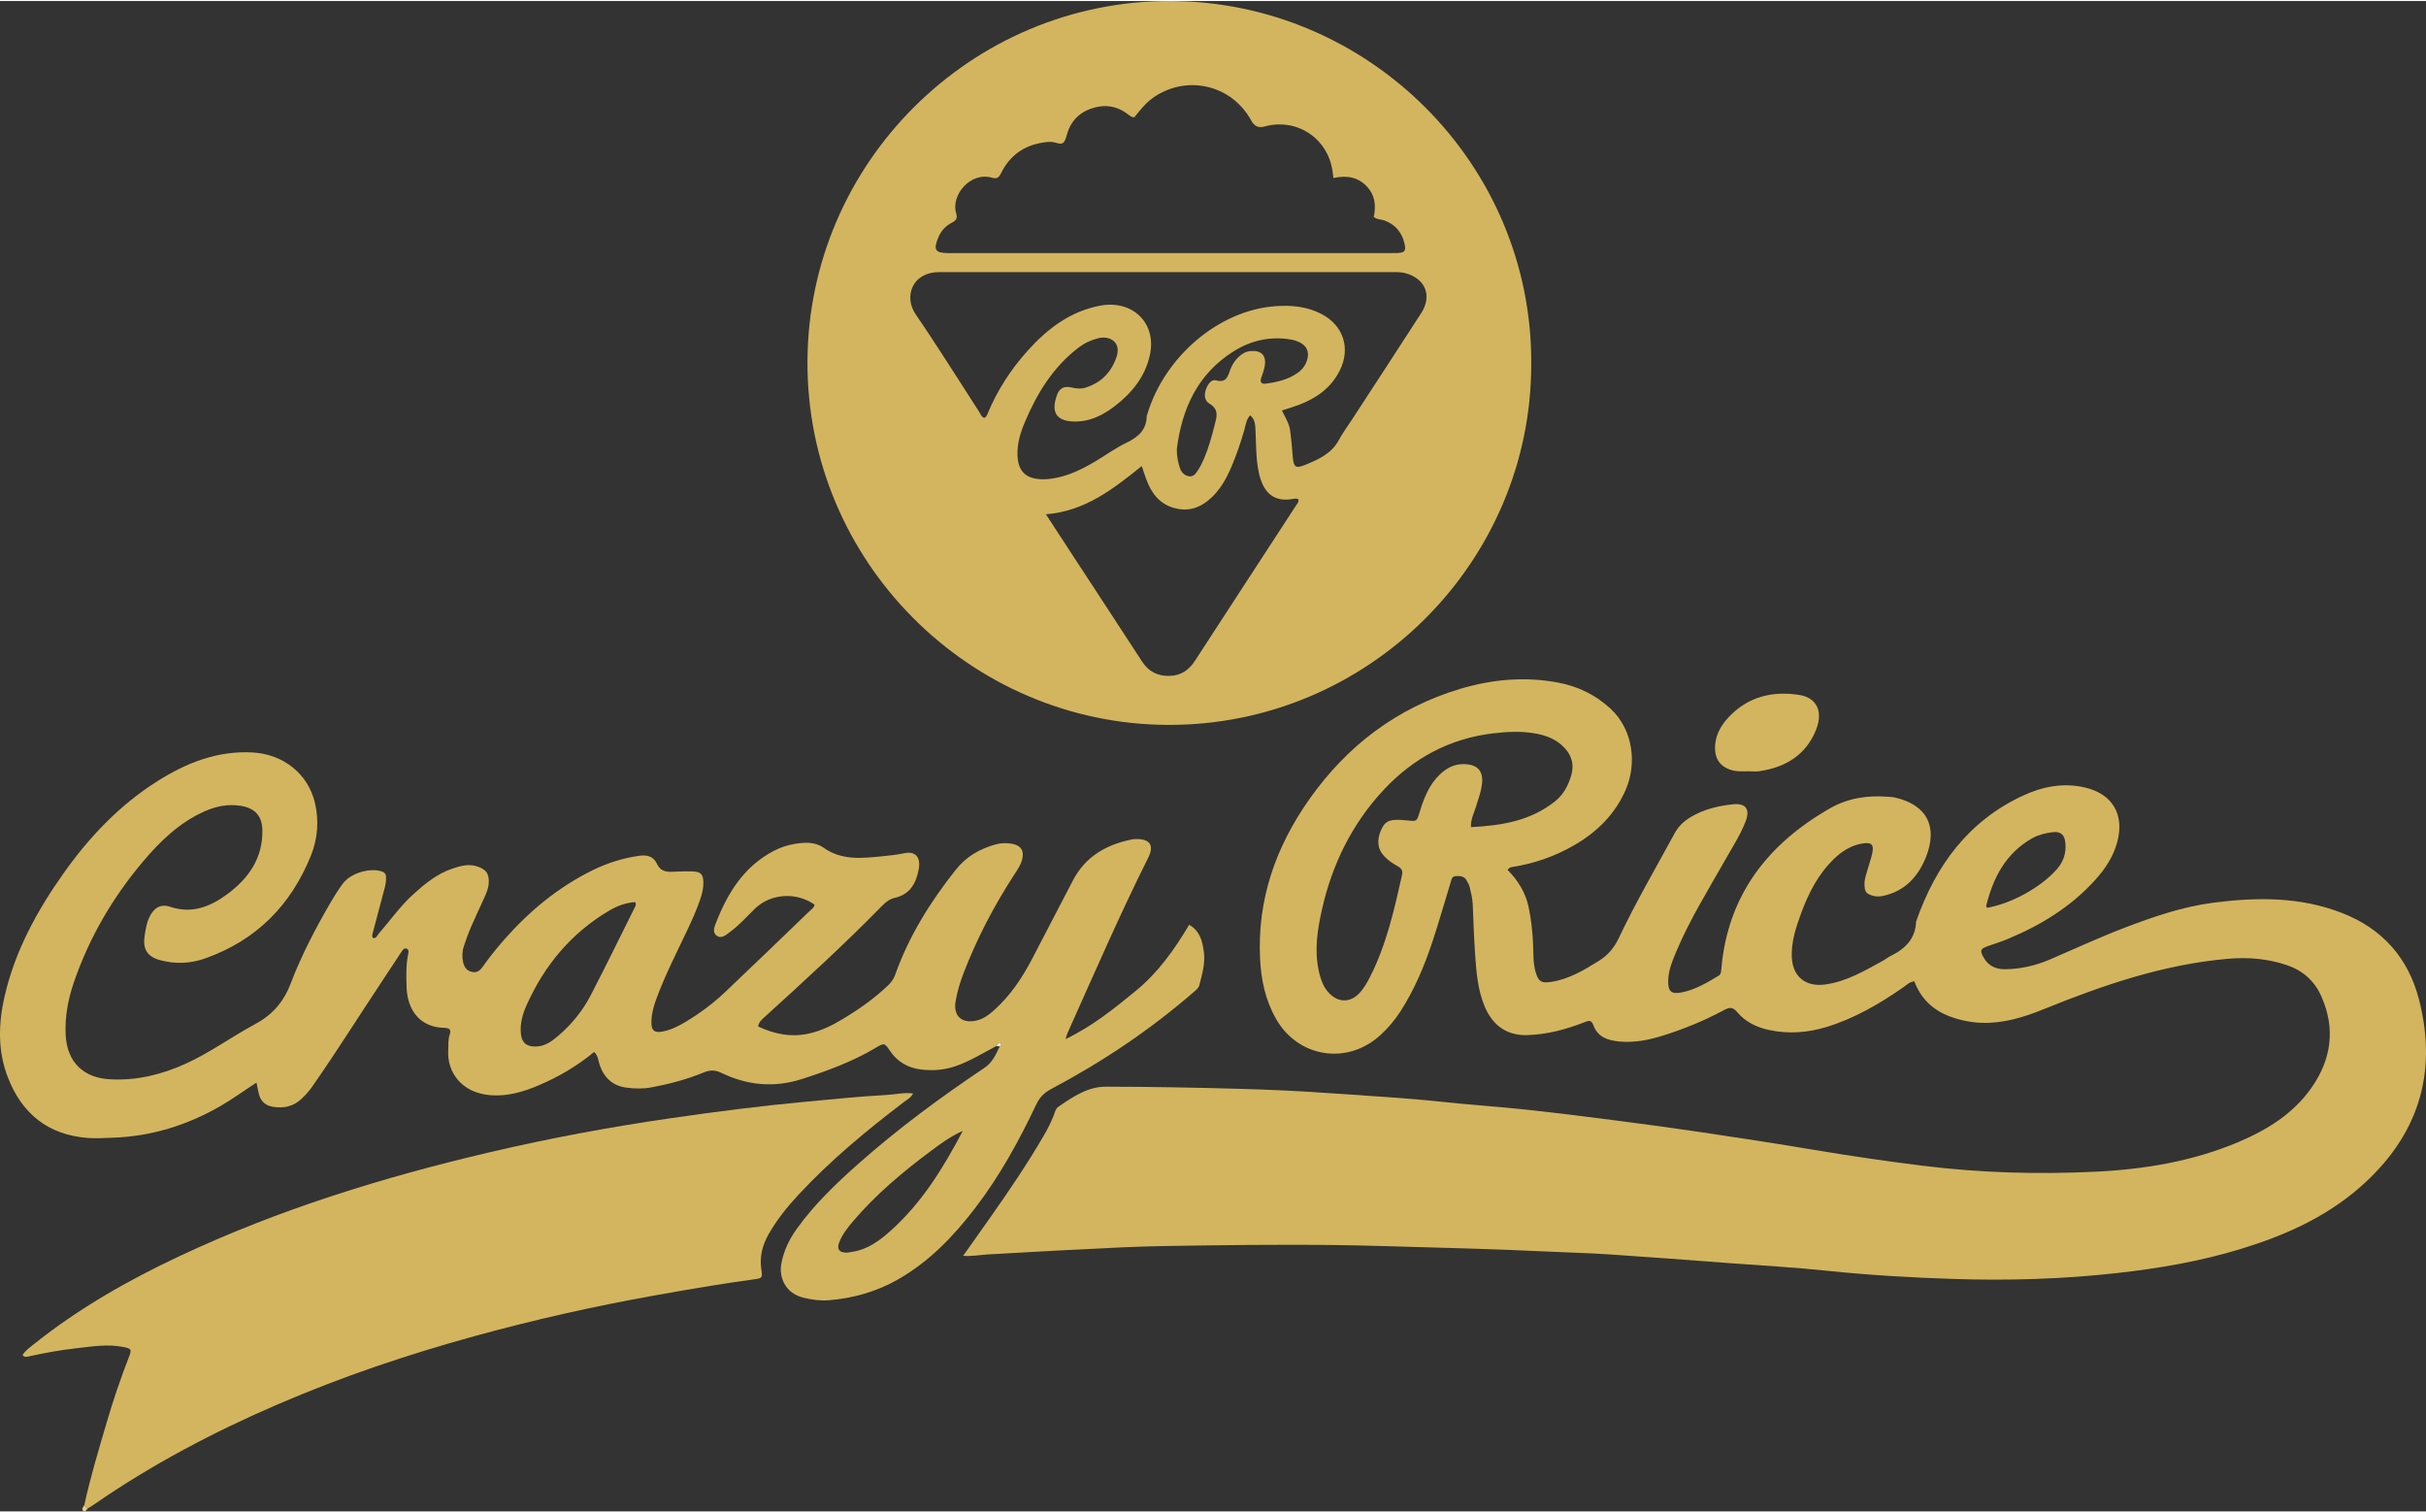
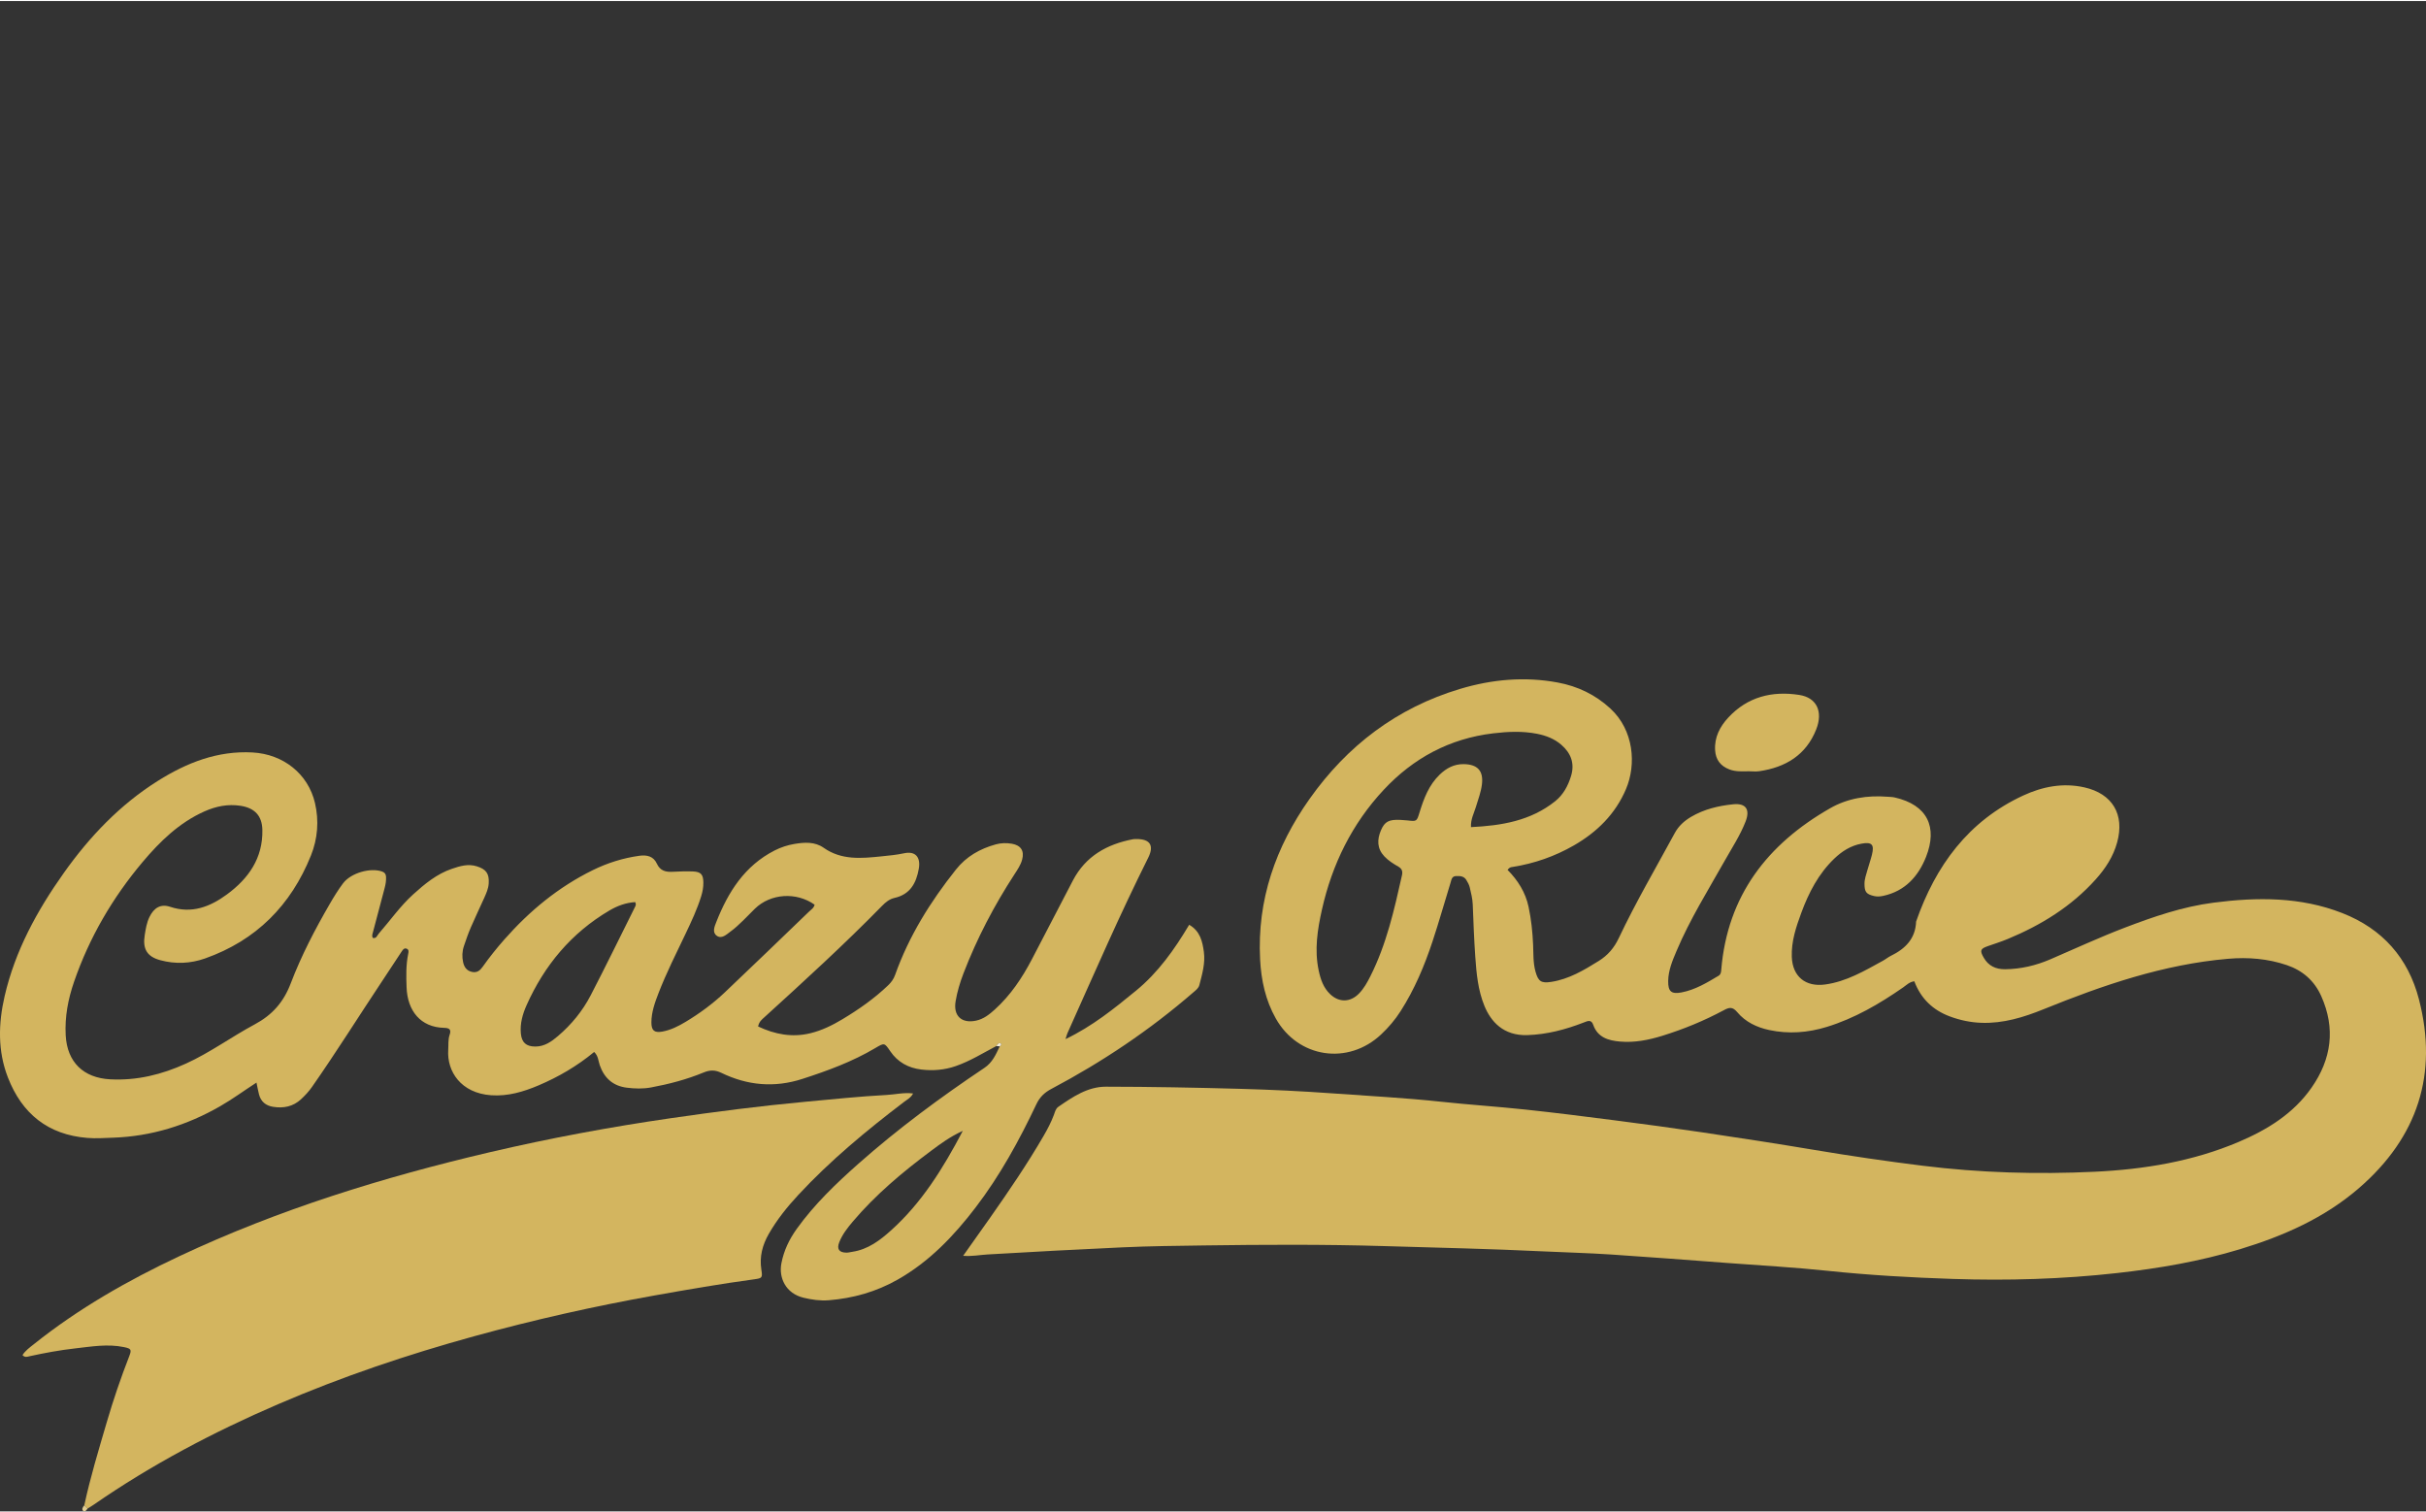
<svg xmlns="http://www.w3.org/2000/svg" id="Ebene_2" width="77" height="48" viewBox="0 0 1440.16 896.549">
  <rect x="0" y="0" width="1440.16" height="896.549" fill="#333333" stroke="none" />
  <g id="Ebene_1-2">
-     <path d="m894.933,515.736c6.131,6.192,10.641,13.339,12.47,21.901,1.59,7.44,2.379,14.994,2.702,22.595.225,5.286-.037,10.6,1.392,15.799,1.629,5.926,3.4,7.104,9.311,6.204,10.552-1.608,19.404-6.923,28.255-12.427,5.462-3.396,9.177-7.806,11.955-13.674,10.07-21.269,21.969-41.587,33.187-62.26,2.27-4.184,5.631-7.222,9.69-9.614,7.717-4.548,16.222-6.563,24.975-7.456,7.508-.766,10.171,3.015,7.378,10.203-3.186,8.201-8.027,15.559-12.328,23.184-9.965,17.668-20.727,34.911-28.659,53.659-2.422,5.726-4.881,11.472-4.969,17.866-.085,6.168,1.813,7.941,7.97,6.752,8.065-1.557,15.025-5.738,21.956-9.894,1.302-.781,1.457-2.038,1.581-3.539,3.635-44.027,27.409-74.627,64.67-95.903,10.434-5.958,22.102-7.764,34.121-6.803,1.379.11,2.788.109,4.126.412,19.559,4.416,25.593,17.689,18.661,35.243-4.574,11.583-12.479,20.419-25.507,23.194-1.848.394-3.613.515-5.459.069-4.576-1.105-5.562-2.423-5.587-7.251-.015-2.841.989-5.428,1.719-8.083.854-3.106,1.967-6.146,2.727-9.273,1.45-5.967-.087-7.588-6.225-6.466-6.33,1.157-11.574,4.482-16.143,8.865-9.376,8.994-15.183,20.205-19.603,32.214-3.108,8.444-5.975,16.932-5.626,26.175.438,11.606,8.14,17.936,19.803,16.337,12.694-1.741,23.404-8.128,34.312-14.107,1.615-.885,3.056-2.104,4.704-2.91,8.56-4.182,14.602-10.168,14.975-20.35,11.551-33.097,30.939-59.666,63.515-74.775,11.435-5.304,23.606-7.724,36.344-4.871,16.703,3.74,24.039,16.104,19.487,32.668-2.327,8.47-6.962,15.513-12.708,21.927-14.462,16.143-32.42,27.178-52.248,35.406-3.825,1.587-7.789,2.847-11.705,4.21-4.597,1.6-4.978,2.626-2.54,6.892,2.814,4.923,7.201,6.91,12.687,6.858,9.352-.087,18.305-2.212,26.831-5.881,14.608-6.286,29.034-12.987,43.901-18.674,17.248-6.598,34.678-12.605,53.082-14.968,25.842-3.318,51.494-3.518,76.316,6.178,23.881,9.329,39.191,26.689,45.535,51.185,11.507,44.436-.788,81.846-35.377,111.885-20.605,17.894-45.011,28.611-70.811,36.45-23.867,7.251-48.329,11.417-73.11,14.184-32.387,3.615-64.868,4.557-97.36,3.479-24.843-.824-49.687-2.23-74.455-4.827-19.69-2.064-39.482-3.158-59.233-4.634-23.193-1.733-46.381-3.544-69.588-5.065-13.338-.874-26.712-1.193-40.066-1.841-31.323-1.52-62.67-2.182-94.012-3.124-35.766-1.075-71.519-.894-107.264-.396-16.127.225-32.288.393-48.412,1.134-26.701,1.227-53.393,2.657-80.076,4.224-4.576.269-9.114,1.223-14.449.8,5.51-7.78,10.801-15.195,16.035-22.651,11.131-15.858,22.055-31.853,31.783-48.627,2.316-3.993,4.438-8.078,6.068-12.413.64-1.702.992-3.628,2.638-4.763,8.584-5.921,17.423-11.942,28.197-11.93,26.524.029,53.053.529,79.568,1.265,18.423.511,36.852,1.387,55.234,2.717,21.354,1.545,42.744,2.634,64.048,4.928,16.71,1.8,33.496,2.885,50.208,4.665,17.617,1.877,35.201,4.092,52.773,6.361,17.575,2.269,35.142,4.627,52.67,7.235,22.081,3.285,44.151,6.674,66.166,10.369,21.341,3.582,42.728,6.712,64.207,9.378,33.978,4.218,68.067,5.195,102.174,3.566,29.321-1.4,58.193-6.126,85.478-17.729,16.993-7.226,32.474-16.763,43.257-32.24,11.802-16.941,14.275-35.098,5.697-54.308-4.106-9.194-11.143-15.25-20.505-18.402-11.264-3.793-22.876-4.754-34.769-3.73-38.364,3.303-74.214,15.632-109.548,29.949-11.809,4.785-23.884,8.501-36.853,8.063-6.506-.219-12.793-1.55-18.869-3.823-10.025-3.75-17.134-10.563-21.015-20.839-2.91.366-4.682,2.295-6.694,3.691-14.081,9.771-28.776,18.344-45.289,23.407-11.219,3.44-22.571,4.308-34.118,1.855-7.436-1.58-14.151-4.812-18.986-10.589-2.873-3.433-4.838-2.889-8.088-1.146-11.606,6.224-23.749,11.216-36.34,15.121-8.216,2.548-16.561,4.204-25.183,3.451-6.906-.603-13.263-2.411-15.92-9.955-1.159-3.29-3.268-2.278-5.558-1.386-10.787,4.203-21.802,7.122-33.527,7.51-14.243.471-21.704-8.076-25.512-17.386-3.81-9.318-4.719-19.196-5.41-29.068-.724-10.342-1.1-20.711-1.507-31.072-.138-3.498-1.002-6.837-1.785-10.191-.358-1.531-1.198-2.993-2.026-4.361-1.391-2.299-3.7-2.432-6.099-2.338-2.554.101-2.717,2.175-3.235,3.853-3.597,11.665-6.918,23.42-10.751,35.006-4.788,14.474-10.697,28.482-18.963,41.392-3.257,5.086-7.13,9.632-11.521,13.756-19.652,18.459-49.267,14.043-62.523-9.44-6.124-10.848-8.686-22.712-9.328-35.078-1.835-35.352,9.233-66.829,29.366-95.282,22.405-31.664,51.877-54.071,89.326-65.291,19.033-5.703,38.448-7.445,58.073-3.779,11.743,2.194,22.199,7.156,31.169,15.424,13.986,12.891,15.49,33.229,9.269,47.825-6.31,14.807-17.164,25.506-30.913,33.418-11.294,6.499-23.431,10.74-36.319,12.782-.883.14-1.846.074-3.07,1.743Zm-21.713-25.369c18.155-.884,35.395-3.713,49.974-15.364,4.823-3.854,7.645-9.112,9.435-14.987,2.297-7.542-.118-13.629-5.798-18.549-4.083-3.538-9.032-5.447-14.327-6.491-8.689-1.712-17.33-1.322-26.099-.279-25.887,3.08-47.404,14.706-64.953,33.491-18.818,20.144-30.645,44.203-36.672,71.03-2.677,11.917-4.574,23.983-1.956,36.261,1.125,5.278,2.775,10.216,6.813,14.058,5.295,5.037,11.953,4.887,17.085-.363,2.951-3.018,4.942-6.645,6.811-10.357,9.522-18.911,14.14-39.355,18.716-59.816.524-2.341.048-3.929-2.13-5.181-2.993-1.72-5.945-3.559-8.339-6.115-4.353-4.647-4.346-9.92-2.014-15.408,2.244-5.281,4.75-6.554,11.665-6.217,1.382.067,2.765.155,4.139.312,5.515.63,5.472.629,7.174-4.913,2.521-8.205,5.544-16.16,11.932-22.297,3.952-3.797,8.459-6.263,14.163-6.205,8.286.084,11.921,3.96,10.869,12.174-.586,4.576-2.257,8.906-3.587,13.314-1.108,3.671-3.115,7.158-2.901,11.902Zm306.428,47.89c14.668-2.611,31.69-12.085,41.159-22.65,4.091-4.564,5.857-9.793,5.268-15.845-.485-4.982-2.836-7.053-7.796-6.368-4.086.564-8.159,1.492-11.817,3.548-15.792,8.88-23.273,23.442-27.409,40.263-.038.154.203.377.596,1.052Z" fill="#d3b55f" stroke-width="0" />
-     <path d="m908.996,215.324c.234,117.746-96.786,214.871-215.777,214.359-117.705-.506-214.304-97.116-213.88-215.655C479.763,96.022,576.664-.332,694.859.001c117.667.332,214.788,96.79,214.138,215.323Zm-235.672-146.274c-1.887-.127-2.867-1.172-3.94-1.978-5.27-3.956-11.225-5.561-17.621-4.29-9.329,1.855-15.937,7.29-18.44,16.641-1.601,5.98-2.808,5.755-6.972,4.58-2.263-.638-4.527-.375-6.845-.041-11.615,1.676-20.046,7.715-25.241,18.204-1.143,2.308-2.197,3.632-5.238,2.74-13.073-3.838-24.683,10.513-21.402,21.132.88,2.85-.025,4.223-2.433,5.445-3.828,1.942-6.579,4.939-8.238,8.971-2.948,7.166-1.765,9.111,5.738,9.153.461.003.923 0,1.384 0,87.217 0,174.435 0,261.652 0,1.154,0,2.309.034,3.461-.008,4.778-.175,5.653-1.2,4.504-5.903-1.582-6.472-5.389-11.057-11.792-13.402-2.099-.769-4.569-.525-6.405-2.17,1.514-6.783.708-12.987-4.17-18.142-5.389-5.696-12.217-6.57-19.765-4.928-.209-1.66-.336-2.782-.494-3.9-2.809-19.859-21.351-32.004-40.642-26.623q-4.953,1.381-7.598-3.501c-11.444-21.119-37.82-27.478-57.706-14.063-4.869,3.285-8.326,7.837-11.798,12.082Zm-88.94,178.382c1.18-.549,1.542-1.657,1.984-2.722,5.721-13.767,13.763-26.1,23.69-37.142,11.777-13.1,25.36-23.491,43.273-26.785,13.728-2.524,25.677,4.062,29.071,16.063,1.285,4.542,1.144,9.144.115,13.686-2.904,12.809-10.804,22.305-20.89,30.038-7.224,5.539-15.235,9.469-24.825,8.998-10.196-.501-12.797-6.003-9.366-15.629,1.495-4.195,4.326-5.59,8.743-4.536,2.783.664,5.438.954,8.158.106,9.233-2.877,15.197-8.889,18.431-18.095,3.048-8.676-3.719-12.999-10.779-11.267-4.301,1.055-8.249,2.911-11.78,5.613-15.125,11.573-24.645,27.182-31.907,44.396-2.612,6.192-4.502,12.538-4.289,19.41.281,9.046,4.433,13.677,13.358,14.272,2.517.168,5.031-.034,7.569-.423,9.325-1.428,17.523-5.548,25.48-10.279,6.143-3.652,11.985-7.902,18.391-10.996,6.936-3.35,11.802-7.627,11.924-15.819.003-.219.155-.432.22-.653,10.137-34.353,42.432-62.124,76.202-64.527,9.746-.693,18.838.19,27.42,4.694,13.018,6.832,17.293,20.444,10.737,33.527-5.156,10.287-13.832,16.427-24.296,20.377-3.214,1.213-6.524,2.17-10.048,3.33,1.897,3.939,4.253,7.495,4.851,11.62.758,5.234,1.179,10.522,1.601,15.798.483,6.047,1.617,7.208,7.241,4.906,7.834-3.207,15.694-6.591,20.1-14.769,2.398-4.45,5.459-8.544,8.225-12.795,13.581-20.87,27.224-41.7,40.718-62.627,6.579-10.202,2.492-20.32-9.194-23.593-3.196-.895-6.406-.677-9.617-.678-87.672-.021-175.344-.017-263.017-.017-1.615,0-3.23-.003-4.845.019-15.508.209-20.67,14.553-13.441,25.082,13.045,18.999,25.191,38.616,37.747,57.952.832,1.281,1.246,3.01,3.043,3.464Zm36.52,57.239c6.213,9.532,11.601,17.816,17.008,26.087,13.366,20.447,26.777,40.864,40.088,61.347,3.879,5.97,9.207,8.657,16.282,8.493,6.911-.161,11.571-3.544,15.218-9.168,19.938-30.741,39.982-61.414,59.971-92.122.706-1.084,1.787-2.115,1.18-3.66-1.384-.57-2.729-.137-4.091.055-8.531,1.202-14.221-1.996-17.538-9.937-1.245-2.98-1.876-6.114-2.375-9.329-1.1-7.093-.964-14.234-1.334-21.357-.17-3.274-.153-6.691-3.206-9.172-2.353,2.706-2.609,5.805-3.41,8.623-2.083,7.322-4.547,14.507-7.487,21.513-3.235,7.711-7.32,14.937-13.909,20.36-6.087,5.011-12.937,6.706-20.663,4.425-8.582-2.534-13.137-8.866-16.096-16.746-.853-2.272-1.573-4.594-2.745-8.045-17.066,13.683-33.617,26.779-56.894,28.633Zm77.697-38.714c-.056,4.534.763,7.676,1.673,10.754.825,2.794,2.67,5.03,5.709,5.417,2.687.343,4.074-1.932,5.299-3.831,1.367-2.119,2.511-4.412,3.505-6.735,2.725-6.372,4.504-13.04,6.235-19.744,1.295-5.017,2.773-9.412-3.153-12.899-2.85-1.677-3.185-5.228-1.864-8.743,1.101-2.931,3.256-5.745,5.755-5.05,6.533,1.818,7.163-2.629,8.7-6.656.993-2.603,2.524-4.964,4.516-6.909,1.988-1.942,4.226-3.478,7.2-3.761,6.561-.624,9.728,2.524,8.592,8.956-.398,2.253-1.201,4.448-1.965,6.618-.929,2.642-.312,4.14,2.694,3.738,6.67-.89,13.168-2.407,18.794-6.36,2.704-1.9,4.676-4.428,5.654-7.65,1.396-4.604-.033-8.318-4.262-10.435-1.627-.814-3.44-1.4-5.234-1.712-12.11-2.109-23.49.405-33.769,6.747-22.044,13.601-31.143,34.853-34.079,58.256Z" fill="#d3b55f" stroke-width="0" />
+     <path d="m894.933,515.736c6.131,6.192,10.641,13.339,12.47,21.901,1.59,7.44,2.379,14.994,2.702,22.595.225,5.286-.037,10.6,1.392,15.799,1.629,5.926,3.4,7.104,9.311,6.204,10.552-1.608,19.404-6.923,28.255-12.427,5.462-3.396,9.177-7.806,11.955-13.674,10.07-21.269,21.969-41.587,33.187-62.26,2.27-4.184,5.631-7.222,9.69-9.614,7.717-4.548,16.222-6.563,24.975-7.456,7.508-.766,10.171,3.015,7.378,10.203-3.186,8.201-8.027,15.559-12.328,23.184-9.965,17.668-20.727,34.911-28.659,53.659-2.422,5.726-4.881,11.472-4.969,17.866-.085,6.168,1.813,7.941,7.97,6.752,8.065-1.557,15.025-5.738,21.956-9.894,1.302-.781,1.457-2.038,1.581-3.539,3.635-44.027,27.409-74.627,64.67-95.903,10.434-5.958,22.102-7.764,34.121-6.803,1.379.11,2.788.109,4.126.412,19.559,4.416,25.593,17.689,18.661,35.243-4.574,11.583-12.479,20.419-25.507,23.194-1.848.394-3.613.515-5.459.069-4.576-1.105-5.562-2.423-5.587-7.251-.015-2.841.989-5.428,1.719-8.083.854-3.106,1.967-6.146,2.727-9.273,1.45-5.967-.087-7.588-6.225-6.466-6.33,1.157-11.574,4.482-16.143,8.865-9.376,8.994-15.183,20.205-19.603,32.214-3.108,8.444-5.975,16.932-5.626,26.175.438,11.606,8.14,17.936,19.803,16.337,12.694-1.741,23.404-8.128,34.312-14.107,1.615-.885,3.056-2.104,4.704-2.91,8.56-4.182,14.602-10.168,14.975-20.35,11.551-33.097,30.939-59.666,63.515-74.775,11.435-5.304,23.606-7.724,36.344-4.871,16.703,3.74,24.039,16.104,19.487,32.668-2.327,8.47-6.962,15.513-12.708,21.927-14.462,16.143-32.42,27.178-52.248,35.406-3.825,1.587-7.789,2.847-11.705,4.21-4.597,1.6-4.978,2.626-2.54,6.892,2.814,4.923,7.201,6.91,12.687,6.858,9.352-.087,18.305-2.212,26.831-5.881,14.608-6.286,29.034-12.987,43.901-18.674,17.248-6.598,34.678-12.605,53.082-14.968,25.842-3.318,51.494-3.518,76.316,6.178,23.881,9.329,39.191,26.689,45.535,51.185,11.507,44.436-.788,81.846-35.377,111.885-20.605,17.894-45.011,28.611-70.811,36.45-23.867,7.251-48.329,11.417-73.11,14.184-32.387,3.615-64.868,4.557-97.36,3.479-24.843-.824-49.687-2.23-74.455-4.827-19.69-2.064-39.482-3.158-59.233-4.634-23.193-1.733-46.381-3.544-69.588-5.065-13.338-.874-26.712-1.193-40.066-1.841-31.323-1.52-62.67-2.182-94.012-3.124-35.766-1.075-71.519-.894-107.264-.396-16.127.225-32.288.393-48.412,1.134-26.701,1.227-53.393,2.657-80.076,4.224-4.576.269-9.114,1.223-14.449.8,5.51-7.78,10.801-15.195,16.035-22.651,11.131-15.858,22.055-31.853,31.783-48.627,2.316-3.993,4.438-8.078,6.068-12.413.64-1.702.992-3.628,2.638-4.763,8.584-5.921,17.423-11.942,28.197-11.93,26.524.029,53.053.529,79.568,1.265,18.423.511,36.852,1.387,55.234,2.717,21.354,1.545,42.744,2.634,64.048,4.928,16.71,1.8,33.496,2.885,50.208,4.665,17.617,1.877,35.201,4.092,52.773,6.361,17.575,2.269,35.142,4.627,52.67,7.235,22.081,3.285,44.151,6.674,66.166,10.369,21.341,3.582,42.728,6.712,64.207,9.378,33.978,4.218,68.067,5.195,102.174,3.566,29.321-1.4,58.193-6.126,85.478-17.729,16.993-7.226,32.474-16.763,43.257-32.24,11.802-16.941,14.275-35.098,5.697-54.308-4.106-9.194-11.143-15.25-20.505-18.402-11.264-3.793-22.876-4.754-34.769-3.73-38.364,3.303-74.214,15.632-109.548,29.949-11.809,4.785-23.884,8.501-36.853,8.063-6.506-.219-12.793-1.55-18.869-3.823-10.025-3.75-17.134-10.563-21.015-20.839-2.91.366-4.682,2.295-6.694,3.691-14.081,9.771-28.776,18.344-45.289,23.407-11.219,3.44-22.571,4.308-34.118,1.855-7.436-1.58-14.151-4.812-18.986-10.589-2.873-3.433-4.838-2.889-8.088-1.146-11.606,6.224-23.749,11.216-36.34,15.121-8.216,2.548-16.561,4.204-25.183,3.451-6.906-.603-13.263-2.411-15.92-9.955-1.159-3.29-3.268-2.278-5.558-1.386-10.787,4.203-21.802,7.122-33.527,7.51-14.243.471-21.704-8.076-25.512-17.386-3.81-9.318-4.719-19.196-5.41-29.068-.724-10.342-1.1-20.711-1.507-31.072-.138-3.498-1.002-6.837-1.785-10.191-.358-1.531-1.198-2.993-2.026-4.361-1.391-2.299-3.7-2.432-6.099-2.338-2.554.101-2.717,2.175-3.235,3.853-3.597,11.665-6.918,23.42-10.751,35.006-4.788,14.474-10.697,28.482-18.963,41.392-3.257,5.086-7.13,9.632-11.521,13.756-19.652,18.459-49.267,14.043-62.523-9.44-6.124-10.848-8.686-22.712-9.328-35.078-1.835-35.352,9.233-66.829,29.366-95.282,22.405-31.664,51.877-54.071,89.326-65.291,19.033-5.703,38.448-7.445,58.073-3.779,11.743,2.194,22.199,7.156,31.169,15.424,13.986,12.891,15.49,33.229,9.269,47.825-6.31,14.807-17.164,25.506-30.913,33.418-11.294,6.499-23.431,10.74-36.319,12.782-.883.14-1.846.074-3.07,1.743Zm-21.713-25.369c18.155-.884,35.395-3.713,49.974-15.364,4.823-3.854,7.645-9.112,9.435-14.987,2.297-7.542-.118-13.629-5.798-18.549-4.083-3.538-9.032-5.447-14.327-6.491-8.689-1.712-17.33-1.322-26.099-.279-25.887,3.08-47.404,14.706-64.953,33.491-18.818,20.144-30.645,44.203-36.672,71.03-2.677,11.917-4.574,23.983-1.956,36.261,1.125,5.278,2.775,10.216,6.813,14.058,5.295,5.037,11.953,4.887,17.085-.363,2.951-3.018,4.942-6.645,6.811-10.357,9.522-18.911,14.14-39.355,18.716-59.816.524-2.341.048-3.929-2.13-5.181-2.993-1.72-5.945-3.559-8.339-6.115-4.353-4.647-4.346-9.92-2.014-15.408,2.244-5.281,4.75-6.554,11.665-6.217,1.382.067,2.765.155,4.139.312,5.515.63,5.472.629,7.174-4.913,2.521-8.205,5.544-16.16,11.932-22.297,3.952-3.797,8.459-6.263,14.163-6.205,8.286.084,11.921,3.96,10.869,12.174-.586,4.576-2.257,8.906-3.587,13.314-1.108,3.671-3.115,7.158-2.901,11.902Zm306.428,47.89Z" fill="#d3b55f" stroke-width="0" />
    <path d="m591.492,620.294c-7.937,4.174-15.547,8.948-24.119,11.919-6.732,2.333-13.567,2.869-20.462,2.039-7.61-.916-14.008-4.322-18.449-10.895-3.426-5.071-3.485-5.029-8.89-1.824-13.572,8.048-28.232,13.43-43.197,18.271-16.697,5.402-32.65,3.932-48.201-3.604-3.63-1.759-6.738-1.734-10.464-.196-10.03,4.139-20.508,6.895-31.177,8.876-4.81.893-9.681.761-14.482.151-8.096-1.029-13.322-5.618-16.016-13.366-.882-2.536-.841-5.516-3.324-7.834-9.982,8.265-21.081,14.778-33.013,19.84-8.983,3.811-18.241,6.55-28.161,5.852-17.85-1.256-26.308-14.08-25.449-26.962.199-2.986-.167-6.053.832-8.921,1.144-3.284-.326-4.06-3.249-4.127-14.053-.321-21.782-10.123-22.308-24.001-.253-6.666-.396-13.371.972-19.984.227-1.099.482-2.396-.865-2.983-1.304-.568-2.151.322-2.809,1.318-3.943,5.963-7.849,11.95-11.809,17.902-13.92,20.923-27.245,42.24-41.654,62.84-1.867,2.669-4.067,5.013-6.425,7.223-4.761,4.461-10.506,5.555-16.721,4.553-4.213-.679-7.175-3.058-8.288-7.322-.568-2.177-.949-4.402-1.509-7.051-7.367,4.753-14.2,9.806-21.569,14.033-19.742,11.325-40.839,17.901-63.667,18.675-5.045.171-10.026.544-15.138.134-23.512-1.888-38.85-14.467-47.18-35.861-6.127-15.737-5.705-32.047-1.952-48.304,6.227-26.972,19.26-50.751,35.096-73.08,15.334-21.621,33.413-40.621,56.029-54.802,17.079-10.709,35.347-17.897,56.045-16.765,18.288 1,32.994,12.717,37.05,29.954,2.492,10.59,1.622,21.254-2.38,31.221-11.874,29.576-32.567,50.417-62.882,61.115-8.663,3.057-17.619,3.44-26.544,1.031-7.935-2.142-10.567-6.708-9.243-14.933.589-3.658,1.148-7.289,2.768-10.647,2.67-5.532,6.68-7.997,12.321-6.116,12.826,4.277,23.718-.027,33.649-7.308,12.823-9.401,21.459-21.534,21.096-38.366-.18-8.354-4.536-12.989-12.945-14.287-7.55-1.165-14.615.278-21.487,3.349-14.943,6.677-26.35,17.792-36.64,30.007-17.832,21.168-31.618,44.776-40.681,71.017-3.564,10.318-5.596,20.86-4.993,31.882.87,15.899,10.478,25.281,26.467,26.109,15.836.82,30.593-2.836,44.881-9.325,14.345-6.514,27.038-15.883,40.831-23.277,10.493-5.625,17.159-13.188,21.441-24.432,6.224-16.347,14.366-31.952,23.163-47.133,2.424-4.183,4.972-8.334,7.873-12.19,4.661-6.195,16.32-9.467,23.273-6.956,1.541.557,2.166,1.635,2.239,3.106.115,2.318-.268,4.569-.879,6.822-2.347,8.667-4.588,17.363-6.895,26.04-.297,1.117-.723,2.194-.158,3.364,2.193.657,2.62-1.392,3.559-2.463,6.834-7.797,12.775-16.376,20.518-23.378,6.871-6.213,14.006-12.099,22.917-15.135,4.753-1.62,9.635-3.119,14.826-1.484,5.583,1.759,7.439,4.355,7.053,10.196-.203,3.069-1.436,5.802-2.655,8.53-2.634,5.892-5.445,11.707-7.997,17.634-1.545,3.588-2.818,7.301-4.07,11.006-1.054,3.118-1.168,6.395-.466,9.572.617,2.792,2.055,5.055,5.267,5.743,3.016.646,4.773-.824,6.342-3.044,3.996-5.653,8.32-11.046,12.898-16.242,14.944-16.956,32.075-31.099,52.465-41.116,8.763-4.305,17.934-7.177,27.605-8.53,4.542-.636,8.417.263,10.456,4.711,1.858,4.054,5.019,4.978,9.024,4.799,4.147-.185,8.312-.399,12.451-.208,4.685.216,6.039,1.811,6.108,6.539.041,2.772-.449,5.456-1.281,8.15-2.393,7.744-5.832,15.038-9.298,22.318-5.548,11.655-11.381,23.18-16.047,35.232-2.163,5.588-4.211,11.256-4.224,17.361-.01,4.801,1.754,6.288,6.386,5.469,5.075-.898,9.617-3.201,13.973-5.822,8.323-5.008,16.139-10.759,23.181-17.433,16.743-15.868,33.328-31.903,49.949-47.899,1.292-1.243,2.993-2.213,3.389-4.196-10.856-7.662-26.067-6.683-35.383,2.341-4.801,4.651-9.218,9.716-14.639,13.694-2.387,1.752-5.113,4.445-7.997,2.447-2.912-2.017-1.402-5.484-.315-8.238,7.023-17.787,16.811-33.337,34.569-42.404,3.74-1.91,7.705-3.203,11.775-3.888,5.963-1.004,12.108-1.431,17.396,2.29,10.538,7.416,22.331,6.311,34.035,5.1,4.542-.47,9.13-.868,13.672-1.855,6.704-1.457,9.945,2.291,8.748,9.138-1.495,8.547-5.106,15.267-14.384,17.355-3.019.679-5.254,2.499-7.421,4.712-22.436,22.924-46.128,44.526-69.839,66.106-1.531,1.393-3.213,2.66-3.747,5.5,9.886,4.675,20.133,6.667,31.038,4.011,6.784-1.652,13.003-4.698,18.952-8.268,9.705-5.824,18.945-12.286,27.161-20.138,1.871-1.788,3.286-3.704,4.173-6.2,8.198-23.079,20.979-43.519,36.151-62.593,6.155-7.738,14.218-12.292,23.551-14.886,3.149-.875,6.418-.957,9.614-.4,5.379.938,7.505,4.255,6.078,9.485-.856,3.135-2.688,5.829-4.458,8.548-12.116,18.605-22.375,38.168-30.341,58.917-2.073,5.399-3.729,10.909-4.685,16.594-1.448,8.608,3.527,13.281,12.121,11.478,4.443-.932,7.915-3.673,11.172-6.627,9.351-8.483,16.253-18.794,22.047-29.906,8.101-15.538,16.178-31.088,24.271-46.631,7.545-14.492,20.207-21.556,35.675-24.524.672-.129,1.379-.104,2.07-.109,8.026-.057,10.614,3.772,7.02,10.996-8.422,16.929-16.478,34.028-24.257,51.258-7.967,17.646-15.84,35.333-23.737,53.01-.357.798-.545,1.671-1.121,3.484,15.991-7.665,28.899-18.148,41.828-28.741,13.226-10.836,22.821-24.463,31.576-39.125,6.533,3.768,7.863,9.923,8.708,16.046.929,6.733-.997,13.258-2.668,19.731-.49,1.897-2.041,3.002-3.437,4.214-25.889,22.48-54.19,41.436-84.46,57.459-4.075,2.157-6.867,4.867-8.861,9.078-10.185,21.498-21.587,42.318-36.079,61.283-12.971,16.975-27.549,32.234-46.397,42.897-12.663,7.163-26.279,10.994-40.713,12.168-5.122.417-10.183-.314-15.086-1.507-10.591-2.577-14.714-11.908-13.101-20.339,1.481-7.743,4.707-14.368,9.192-20.609,10.44-14.526,23.269-26.823,36.573-38.601,23.517-20.82,48.744-39.443,74.821-56.912,4.736-3.172,6.768-7.962,9.036-12.727.808-.502,1.389-1.407.35-1.825-1.003-.404-1.783.711-2.328,1.618Zm-214.409-85.423c-5.448.331-10.583,2.19-15.329,4.989-22.582,13.316-38.57,32.485-49.178,56.247-2.343,5.248-3.929,10.848-3.377,16.765.502,5.382,3.188,7.73,8.589,7.738,5.484.008,9.608-2.954,13.481-6.26,7.968-6.8,14.565-14.85,19.366-24.11,9.007-17.369,17.58-34.962,26.314-52.471.387-.775.822-1.614.133-2.898Zm194.477,135.78c-7.808,3.611-13.319,7.739-18.81,11.832-16.855,12.565-32.942,26.001-46.586,42.127-3.141,3.713-6.122,7.556-7.927,12.102-1.637,4.122-.117,6.217,4.295,6.236,1.139.005,2.278-.329,3.418-.498,9.361-1.383,16.52-6.858,23.219-12.907,17.903-16.166,30.481-36.214,42.389-58.892Z" fill="#d3b55f" stroke-width="0" />
    <path d="m50.035,892.969c3.56-16.683,8.55-32.981,13.334-49.331,3.883-13.273,8.332-26.36,13.362-39.249,1.542-3.952,1.068-4.498-3.199-5.38-9.689-2.003-19.285-.301-28.863.774-9.146,1.026-18.207,2.707-27.208,4.678-1.205.264-2.646.894-4.101-.69,1.702-2.702,4.344-4.571,6.79-6.523,26.47-21.131,55.669-37.77,86.231-52.145,59.087-27.793,121.094-46.937,184.499-61.786,35.42-8.295,71.177-14.931,107.198-20.156,26.659-3.867,53.353-7.303,80.182-9.79,16.05-1.487,32.076-3.168,48.178-4.026,5.047-.269,10.03-1.585,15.599-.881-1.22,2.479-3.501,3.603-5.378,5.032-22.235,16.925-43.727,34.699-62.78,55.226-6.595,7.105-12.661,14.653-17.504,23.113-3.781,6.607-5.608,13.536-4.398,21.223.76,4.822.425,5.085-4.18,5.71-19.846,2.69-39.571,6.093-59.286,9.613-36.072,6.439-71.776,14.495-107.086,24.209-39.586,10.891-78.43,24.007-116.179,40.258-38.442,16.55-75.316,35.954-109.763,59.823-1.136.787-2.34,1.477-3.513,2.211-.645-.637-1.29-1.274-1.935-1.91Z" fill="#d3b55f" stroke-width="0" />
    <path d="m1038.163,457.213c-3.891.048-7.791.339-11.578-1.117-5.322-2.046-8.102-5.831-8.435-11.438-.454-7.641,2.826-13.921,7.787-19.288,11.457-12.394,26.063-15.97,42.163-13.475,10.387,1.609,14.253,9.902,10.049,20.497-6.038,15.218-18.172,22.485-33.784,24.781-2.026.298-4.133.041-6.202.041Z" fill="#d3b55f" stroke-width="0" />
    <path d="m50.035,892.969c.645.636,1.29,1.273,1.935,1.91-.597.932-1.603,2.155-2.466,1.471-1.197-.949-.447-2.356.531-3.381Z" fill="#e1cd92" stroke-width="0" />
    <path d="m591.492,620.294c.545-.907,1.325-2.021,2.328-1.618,1.038.418.457,1.324-.35,1.825-.658-.069-1.318-.139-1.978-.208Z" fill="#f4edd8" stroke-width="0" />
  </g>
</svg>